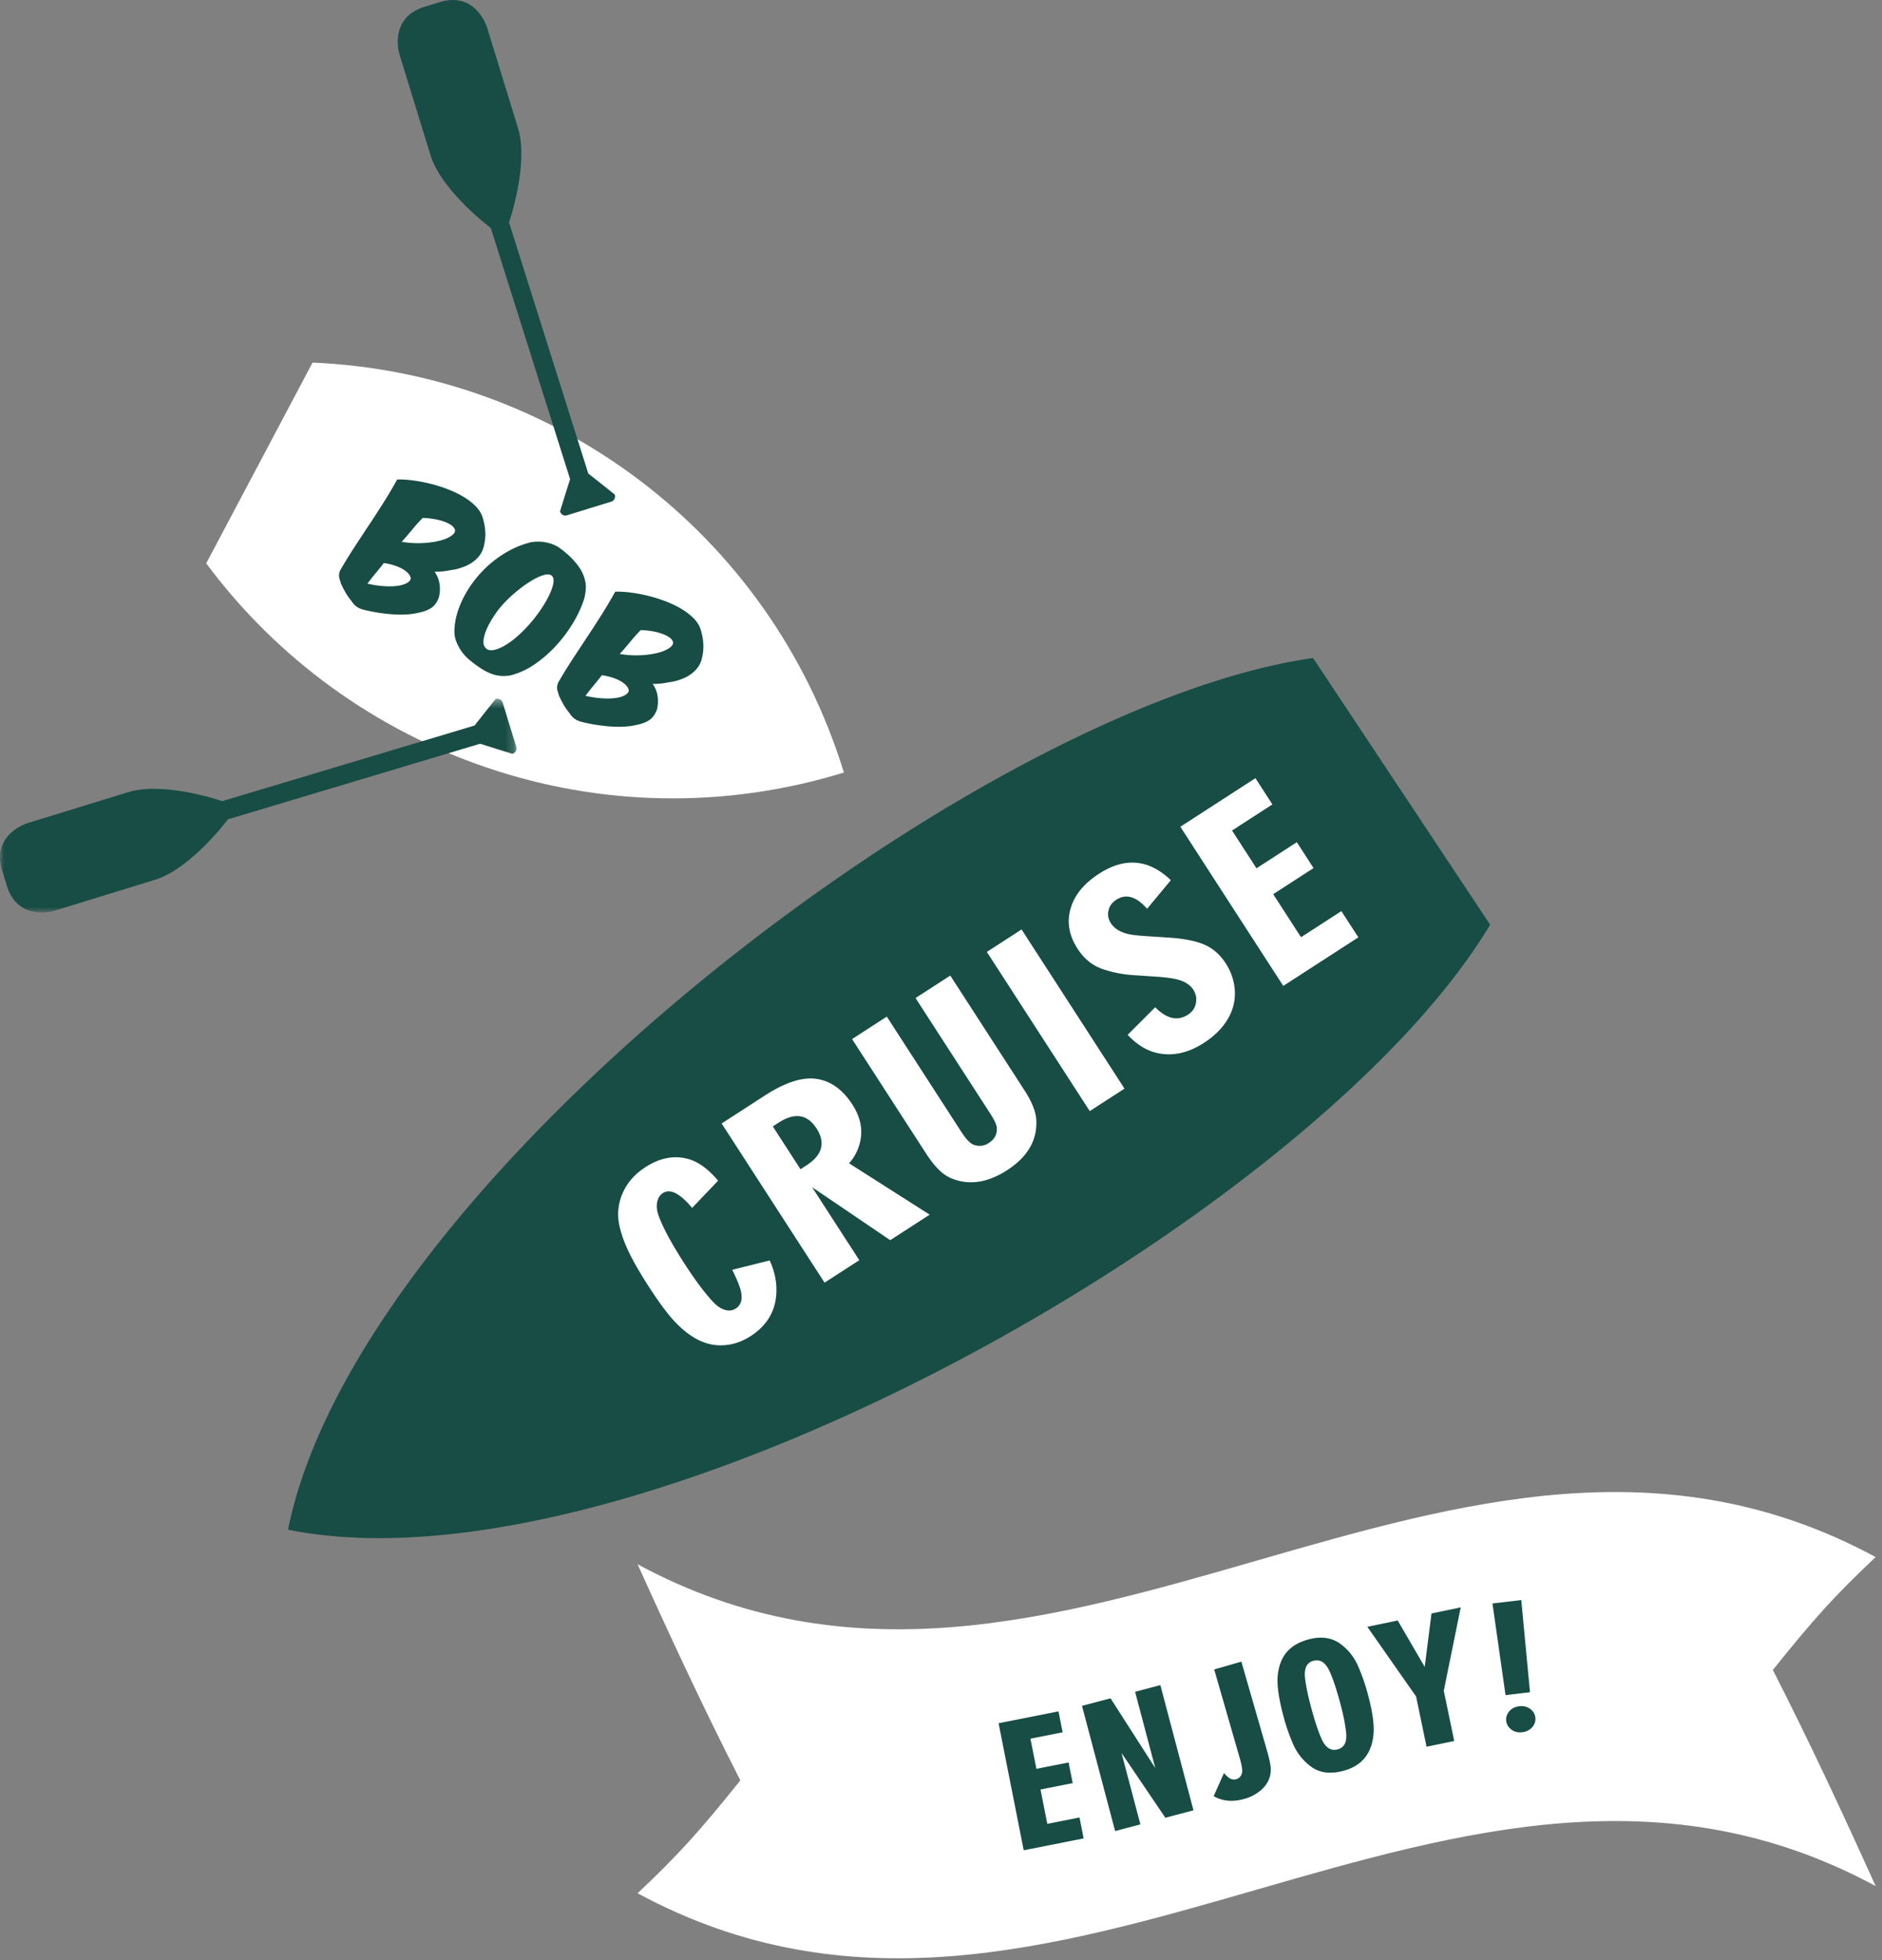
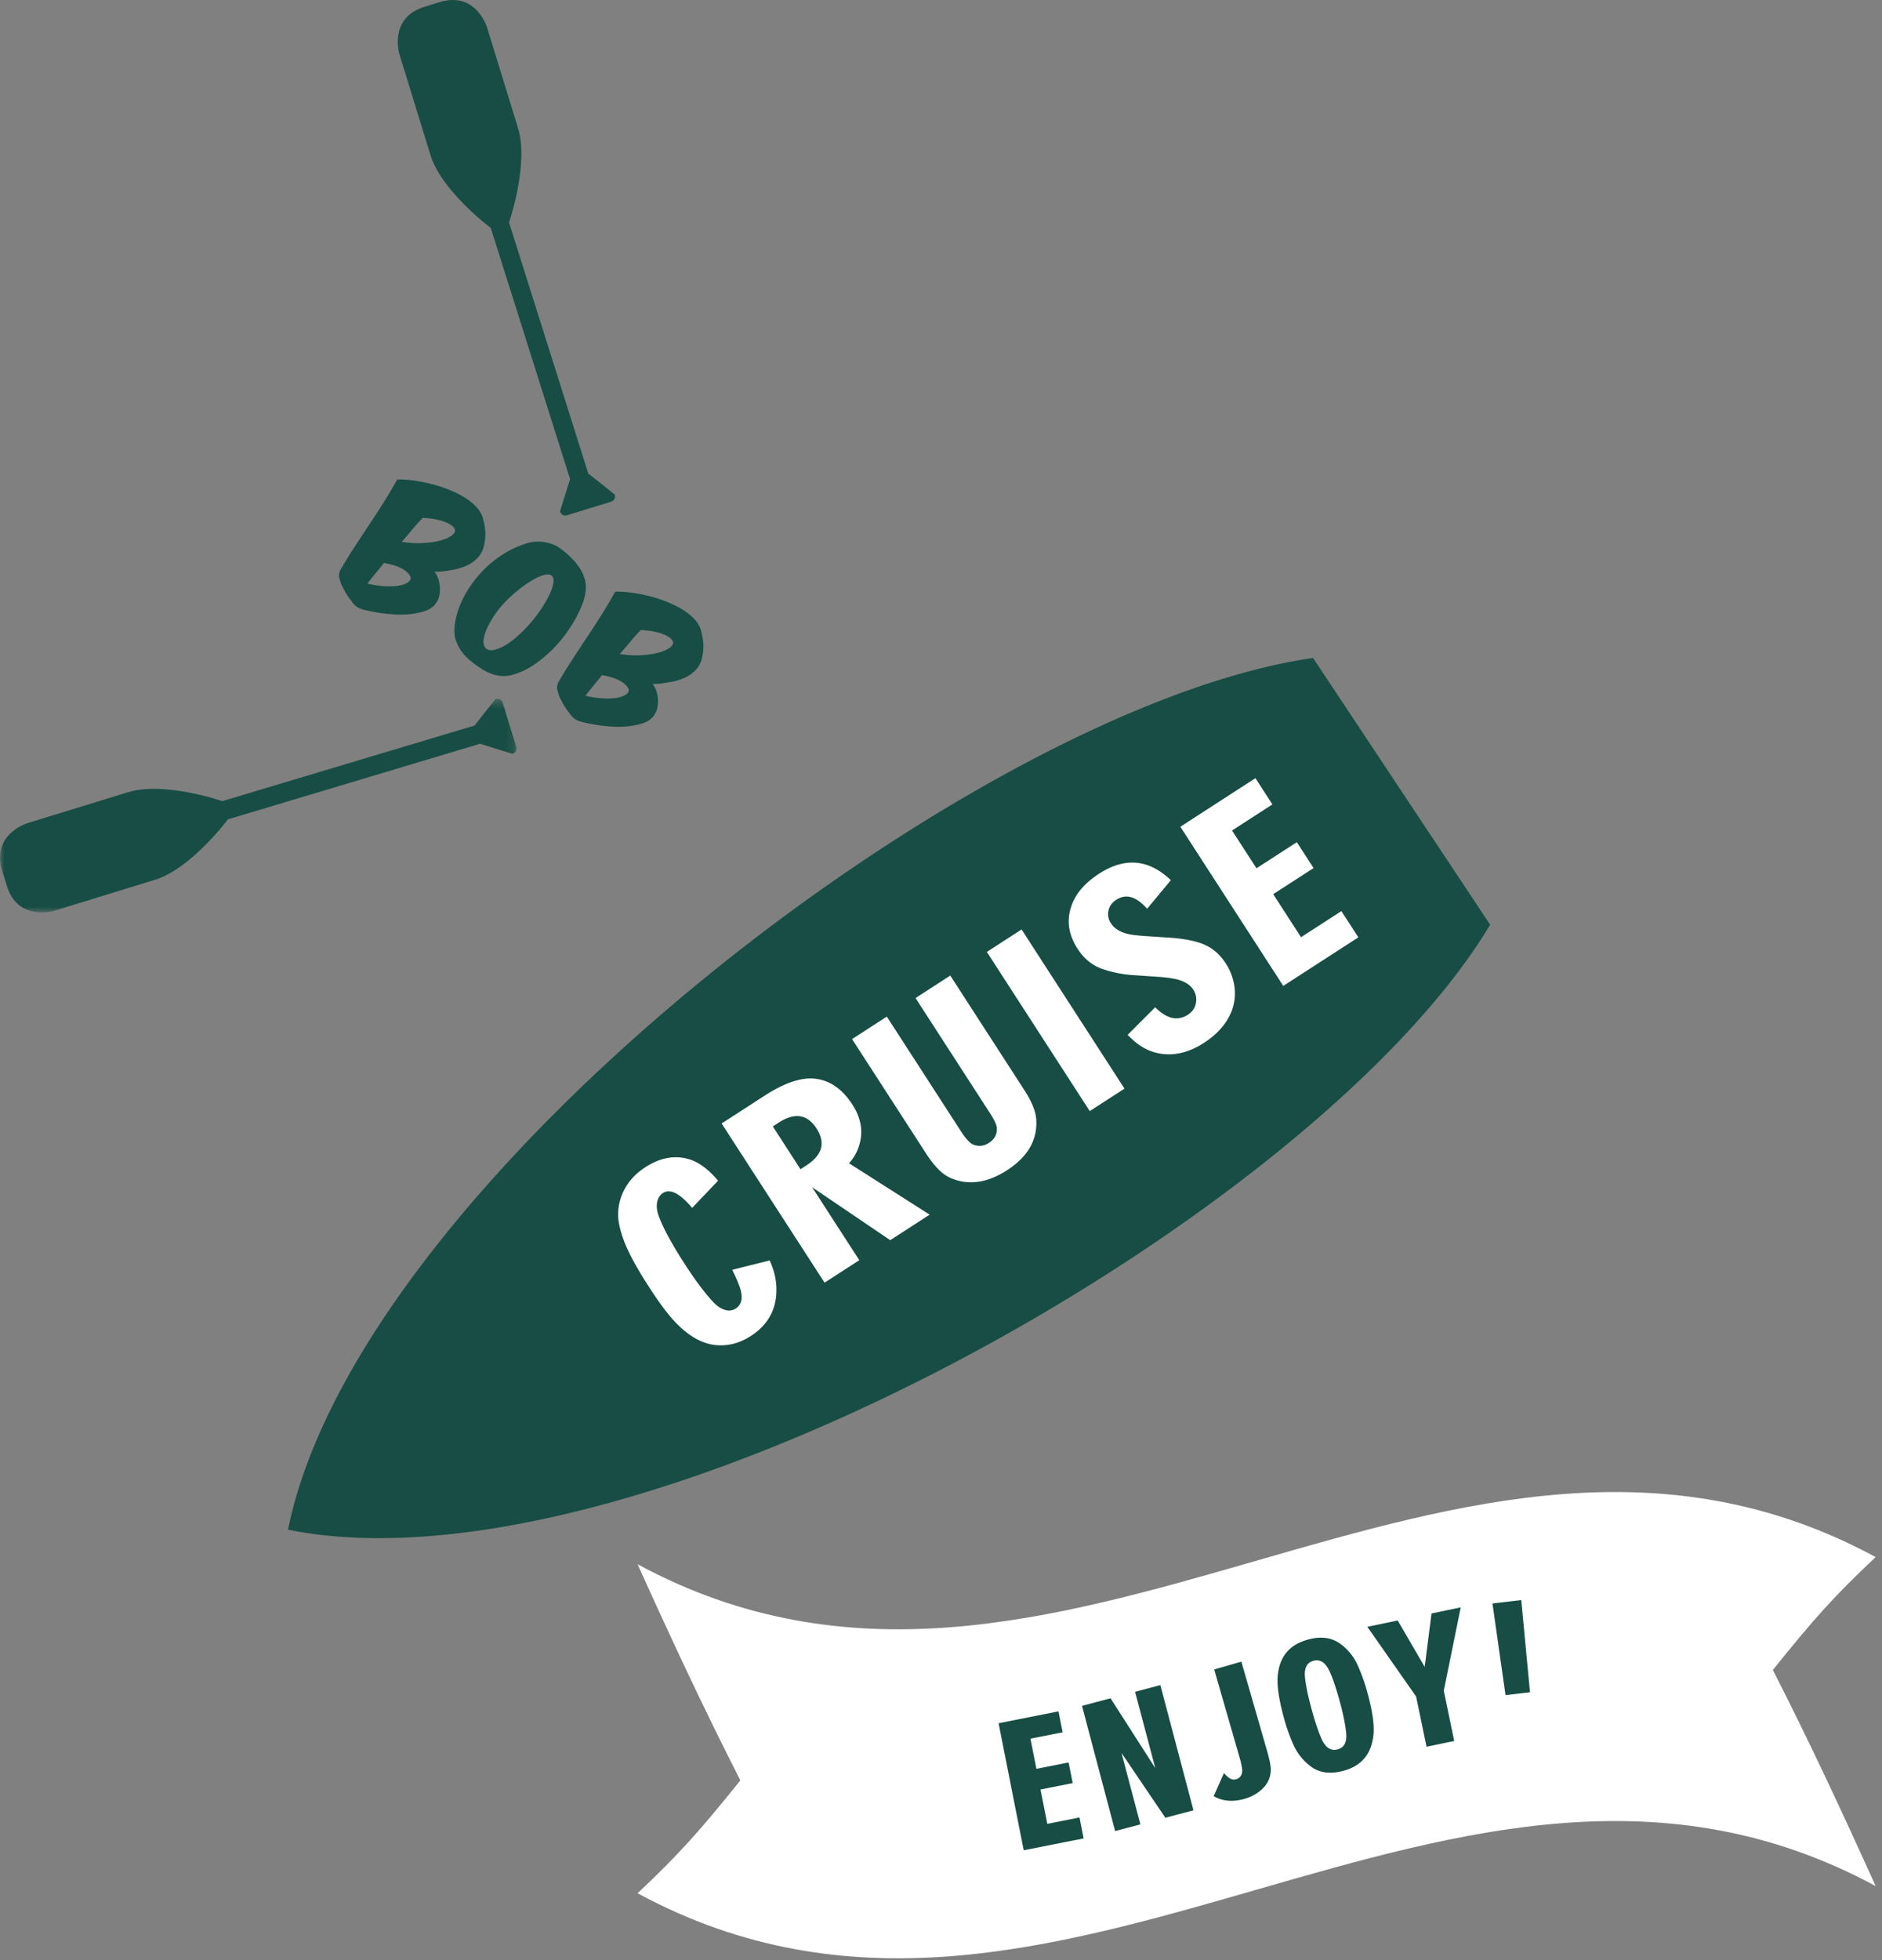
<svg xmlns="http://www.w3.org/2000/svg" xmlns:xlink="http://www.w3.org/1999/xlink" width="218" height="227" viewBox="0 0 218 227">
  <rect x="0" y="0" width="218" height="227" fill="#808080" stroke="none" />
  <defs>
    <path id="a" d="M0 .392h59.833v24.742H0z" />
  </defs>
  <g fill="none" fill-rule="evenodd">
-     <path d="M36.203 41.993l-4.92 9.291-2.476 4.672-4.918 9.282c16.522 22.266 45.848 32.847 73.863 24.227-8.617-28.008-33.845-46.319-61.549-47.472" fill="#FFF" />
    <path d="M56.406 3.146s-1.289-4.189-5.476-2.9l-.883.273-.885.271c-4.188 1.288-2.899 5.477-2.899 5.477l3.597 11.688c1.26 4.094 6.735 8.255 6.987 8.438l9.189 29.094c-.038.066-1.168 3.74-1.168 3.74s.197.636.832.44l2.49-.768 2.58-.793c.637-.195.44-.832.44-.832s-2.998-2.4-3.067-2.435l-9.182-29.083s2.33-6.732 1.042-10.92l-3.597-11.69z" fill="#174D44" />
    <g transform="translate(0 80.534)">
      <mask id="b" fill="#fff">
        <use xlink:href="#a" />
      </mask>
      <path d="M6.266 24.947s-4.188 1.288-5.476-2.9l-.27-.883-.274-.884c-1.289-4.188 2.9-5.477 2.9-5.477l11.689-3.595c4.093-1.26 10.613.93 10.906 1.036l29.227-8.756C55.002 3.419 57.404.42 57.404.42s.638-.196.832.44L59 3.351l.795 2.58c.196.637-.44.832-.44.832s-3.672-1.13-3.739-1.168L26.403 14.35s-4.259 5.712-8.446 7l-11.69 3.597z" fill="#174D44" mask="url(#b)" />
    </g>
    <path d="M48.878 62.895c.73-.034 1.373-.116 1.927-.247.556-.132.998-.3 1.329-.504.33-.203.52-.406.567-.608.03-.168-.037-.34-.2-.516-.164-.176-.41-.337-.736-.484a6.043 6.043 0 0 0-1.196-.372 9.409 9.409 0 0 0-1.599-.186c-.403.399-.795.833-1.177 1.3a40.41 40.41 0 0 1-1.264 1.469c.836.132 1.619.182 2.349.148m-5.385 3.511c-.316.38-.628.774-.935 1.181.654.154 1.275.25 1.862.29.586.041 1.106.033 1.56-.023.451-.057.818-.158 1.097-.304.28-.145.446-.325.5-.538 0-.14-.059-.298-.18-.474-.122-.175-.314-.352-.576-.528a4.339 4.339 0 0 0-.985-.475 8.003 8.003 0 0 0-1.373-.335c-.33.423-.654.825-.97 1.206m7.428 1.289a3.907 3.907 0 0 1-.093 1.519c-.203.531-.49.924-.86 1.178-.37.254-.855.44-1.45.556a7.493 7.493 0 0 1-1.41.207c-.517.031-1.045.028-1.584-.01a19.837 19.837 0 0 1-3.06-.451 5.885 5.885 0 0 1-.606-.162 2.166 2.166 0 0 1-.444-.208 1.955 1.955 0 0 1-.367-.295 3.142 3.142 0 0 1-.357-.458 6.901 6.901 0 0 1-.642-.913 15.264 15.264 0 0 1-.557-1.08 13.369 13.369 0 0 0-.15-.512 1.403 1.403 0 0 1-.071-.417 1.33 1.33 0 0 1 .068-.421c.047-.146.136-.318.267-.52A51.05 51.05 0 0 1 41 63.45c.54-.83 1.105-1.69 1.697-2.58.592-.888 1.174-1.789 1.749-2.7a49.475 49.475 0 0 0 1.559-2.64c.545-.017 1.148.018 1.81.104.661.087 1.334.214 2.017.381.684.168 1.355.38 2.015.634.66.255 1.263.543 1.81.867a7.06 7.06 0 0 1 1.407 1.073c.39.392.663.81.816 1.256.189.592.3 1.179.333 1.76.032.582-.042 1.2-.223 1.855-.11.353-.275.664-.491.934-.217.27-.47.507-.758.711a4.338 4.338 0 0 1-.936.504c-.337.131-.681.239-1.036.325l-1.135.19a7.531 7.531 0 0 1-1.294.086c.32.447.514.942.581 1.485M63 66.59c-.43.123-.912.346-1.443.665-.532.32-1.071.703-1.619 1.149-.546.445-1.035.896-1.467 1.352-.428.444-.819.93-1.176 1.46-.357.53-.649 1.044-.876 1.54-.228.498-.364.954-.408 1.369-.044.415.043.727.26.938.194.199.465.275.814.228.348-.047.746-.188 1.192-.424a8.455 8.455 0 0 0 1.431-.991c.508-.423 1.009-.91 1.503-1.461.415-.45.83-.968 1.244-1.553.413-.585.76-1.15 1.042-1.698.288-.558.48-1.063.578-1.514.097-.45.052-.767-.137-.949-.194-.198-.507-.236-.938-.112m4.862 1.399a5.418 5.418 0 0 1-.25 1.535 13.649 13.649 0 0 1-1.28 2.697c-.559.921-1.212 1.785-1.96 2.593a14.412 14.412 0 0 1-2.445 2.12 8.589 8.589 0 0 1-2.761 1.271 4.142 4.142 0 0 1-1.764-.028c-.552-.136-1.129-.4-1.73-.795a14.355 14.355 0 0 1-1.2-.882 5.44 5.44 0 0 1-1.003-1.055 5.394 5.394 0 0 1-.578-1.06 3.221 3.221 0 0 1-.255-1.19 7.506 7.506 0 0 1 .292-2.053c.2-.716.489-1.429.867-2.138a12.91 12.91 0 0 1 1.376-2.056 12.99 12.99 0 0 1 1.801-1.816 12.584 12.584 0 0 1 2.144-1.43 10.437 10.437 0 0 1 2.407-.91 4.67 4.67 0 0 1 1.752.032c.622.122 1.158.348 1.61.68.584.427 1.11.895 1.575 1.403.466.508.812 1.01 1.036 1.507.246.564.369 1.09.366 1.575M74.136 75.885c.73-.034 1.373-.117 1.927-.248.555-.131.998-.299 1.329-.503.33-.204.52-.407.567-.608.03-.168-.037-.34-.2-.516-.164-.176-.41-.338-.736-.484a6.043 6.043 0 0 0-1.196-.372 9.452 9.452 0 0 0-1.599-.187c-.403.4-.795.833-1.177 1.3a40.41 40.41 0 0 1-1.264 1.47c.836.132 1.618.182 2.349.148m-5.385 3.51c-.316.381-.628.775-.936 1.182.655.153 1.276.25 1.863.29.586.04 1.106.033 1.559-.024.452-.056.818-.158 1.098-.303.28-.146.446-.325.499-.538.001-.14-.058-.298-.18-.474-.121-.175-.314-.352-.575-.529a4.33 4.33 0 0 0-.985-.474 7.967 7.967 0 0 0-1.373-.336c-.33.423-.654.826-.97 1.206m7.428 1.29a3.908 3.908 0 0 1-.093 1.519c-.203.531-.49.924-.86 1.178-.37.254-.855.44-1.451.556a7.525 7.525 0 0 1-1.41.207c-.516.031-1.044.028-1.583-.01a19.871 19.871 0 0 1-3.06-.451 5.853 5.853 0 0 1-.606-.163 2.166 2.166 0 0 1-.444-.207 1.958 1.958 0 0 1-.367-.295 3.094 3.094 0 0 1-.357-.459 6.87 6.87 0 0 1-.642-.912 15.264 15.264 0 0 1-.557-1.08 12.902 12.902 0 0 0-.15-.512 1.406 1.406 0 0 1-.071-.418 1.329 1.329 0 0 1 .068-.42c.047-.146.136-.319.267-.52.39-.675.855-1.428 1.395-2.258.54-.83 1.105-1.69 1.697-2.58.592-.888 1.174-1.789 1.749-2.7a49.475 49.475 0 0 0 1.559-2.64c.545-.017 1.148.018 1.81.104.661.087 1.334.213 2.017.381.684.168 1.355.38 2.015.634.66.255 1.262.543 1.81.867a7.051 7.051 0 0 1 1.407 1.073c.39.392.663.81.815 1.256.19.592.301 1.179.334 1.76.032.582-.042 1.2-.223 1.855a2.84 2.84 0 0 1-.491.934c-.217.27-.47.507-.758.711a4.349 4.349 0 0 1-.936.503c-.337.132-.681.24-1.036.326l-1.135.19a7.533 7.533 0 0 1-1.294.086c.32.447.514.941.581 1.485" fill="#174D44" />
    <path d="M217.264 180.32c-48.86-26.42-94.555 27.253-143.41.831 3.804 8.425 7.695 16.796 11.906 25.028-4.763 5.928-7.144 8.589-11.907 13.072 48.856 26.422 94.551-27.25 143.41-.83-3.804-8.426-7.7-16.793-11.906-25.027 4.76-5.932 7.143-8.589 11.907-13.074" fill="#FFF" />
-     <path fill="#174D44" d="M115.67 199.564l6.94-1.374.48 2.425-3.73.738.691 3.491 3.73-.737.474 2.392-3.73.739.787 3.976 3.73-.738.48 2.425-6.94 1.373zM125.333 197.551l3.307-.875 5.181 8.084-2.338-8.836 2.926-.775 3.836 14.498-3.258.862-5.08-7.509 2.189 8.274-2.927.775zM143.792 192.429l2.929 10.166c.306 1.063.465 1.806.476 2.23.029.96-.338 1.777-1.098 2.454a4.935 4.935 0 0 1-1.93 1.036c-1.356.39-2.55.289-3.584-.305l1.189-2.675c.199.217.365.379.498.485.3.241.608.317.923.226a.907.907 0 0 0 .529-.387c.124-.192.18-.412.168-.66-.028-.365-.123-.83-.285-1.392l-2.96-10.272 3.145-.906zM152.13 192.335c-.753.204-1.075.85-.967 1.936.1.936.353 2.15.758 3.641.399 1.47.792 2.64 1.18 3.505.456.992 1.072 1.383 1.848 1.172.768-.208 1.094-.854.978-1.938-.097-.953-.335-2.13-.714-3.529-.441-1.626-.85-2.832-1.224-3.618-.464-.99-1.084-1.38-1.86-1.169m-.569-2.475c1.425-.386 2.636-.233 3.631.46a6.213 6.213 0 0 1 2.074 2.523 22 22 0 0 1 1.166 3.315c.554 2.043.775 3.622.661 4.738-.223 2.216-1.372 3.605-3.447 4.168-1.504.408-2.746.263-3.726-.435a6.343 6.343 0 0 1-2.074-2.523 21.075 21.075 0 0 1-1.143-3.23c-.571-2.106-.804-3.716-.698-4.83.133-1.327.591-2.346 1.376-3.06.543-.504 1.27-.88 2.18-1.126M158.384 188.395l3.518-.732 3.128 5.376.787-6.19 3.385-.704-1.964 9.655 1.21 5.82-3.205.665-1.21-5.819zM175.992 197.592c.456-.054.868.045 1.237.296.36.26.566.597.615 1.012.049.414-.072.79-.363 1.127-.3.33-.686.523-1.158.579-.472.056-.885-.043-1.237-.297-.362-.266-.567-.604-.615-1.011-.048-.407.073-.783.363-1.127.283-.328.67-.522 1.158-.58zm-3.114-11.9l3.336-.395 1.012 10.678-2.835.334-1.513-10.618zM172.609 107.087l-8.198-12.343-4.123-6.208-8.189-12.334C113.409 81.69 41.526 136.655 33.361 177.15c40.486 8.163 119.188-36.526 139.248-70.064" />
+     <path fill="#174D44" d="M115.67 199.564l6.94-1.374.48 2.425-3.73.738.691 3.491 3.73-.737.474 2.392-3.73.739.787 3.976 3.73-.738.48 2.425-6.94 1.373zM125.333 197.551l3.307-.875 5.181 8.084-2.338-8.836 2.926-.775 3.836 14.498-3.258.862-5.08-7.509 2.189 8.274-2.927.775zM143.792 192.429l2.929 10.166c.306 1.063.465 1.806.476 2.23.029.96-.338 1.777-1.098 2.454a4.935 4.935 0 0 1-1.93 1.036c-1.356.39-2.55.289-3.584-.305l1.189-2.675c.199.217.365.379.498.485.3.241.608.317.923.226a.907.907 0 0 0 .529-.387c.124-.192.18-.412.168-.66-.028-.365-.123-.83-.285-1.392l-2.96-10.272 3.145-.906zM152.13 192.335c-.753.204-1.075.85-.967 1.936.1.936.353 2.15.758 3.641.399 1.47.792 2.64 1.18 3.505.456.992 1.072 1.383 1.848 1.172.768-.208 1.094-.854.978-1.938-.097-.953-.335-2.13-.714-3.529-.441-1.626-.85-2.832-1.224-3.618-.464-.99-1.084-1.38-1.86-1.169m-.569-2.475c1.425-.386 2.636-.233 3.631.46a6.213 6.213 0 0 1 2.074 2.523 22 22 0 0 1 1.166 3.315c.554 2.043.775 3.622.661 4.738-.223 2.216-1.372 3.605-3.447 4.168-1.504.408-2.746.263-3.726-.435a6.343 6.343 0 0 1-2.074-2.523 21.075 21.075 0 0 1-1.143-3.23c-.571-2.106-.804-3.716-.698-4.83.133-1.327.591-2.346 1.376-3.06.543-.504 1.27-.88 2.18-1.126M158.384 188.395l3.518-.732 3.128 5.376.787-6.19 3.385-.704-1.964 9.655 1.21 5.82-3.205.665-1.21-5.819zM175.992 197.592zm-3.114-11.9l3.336-.395 1.012 10.678-2.835.334-1.513-10.618zM172.609 107.087l-8.198-12.343-4.123-6.208-8.189-12.334C113.409 81.69 41.526 136.655 33.361 177.15c40.486 8.163 119.188-36.526 139.248-70.064" />
    <path d="M83.179 136.732l-3.005 3.15c-1.42-1.687-2.548-2.259-3.385-1.718-.343.222-.562.562-.66 1.02-.096.46-.053.962.128 1.508.488 1.395 1.512 3.3 3.072 5.712 1.212 1.873 2.305 3.33 3.279 4.373.45.476.905.781 1.366.918.46.136.876.084 1.25-.158.736-.476.877-1.34.425-2.592a16.47 16.47 0 0 0-.837-1.892l4.34-1.083c.445.952.7 1.91.767 2.876.166 2.535-.82 4.494-2.957 5.877-1.341.867-2.75 1.21-4.226 1.028-1.593-.208-3.168-1.162-4.726-2.862-.79-.868-1.732-2.148-2.827-3.841-1.054-1.63-1.848-3.006-2.381-4.13-.534-1.123-.898-2.177-1.091-3.163-.245-1.284-.078-2.542.5-3.771.532-1.123 1.382-2.063 2.553-2.82 1.612-1.043 3.209-1.373 4.787-.99 1.23.29 2.44 1.143 3.628 2.558M92.724 135.405l.68-.44c1.855-1.2 2.248-2.628 1.176-4.285-1.065-1.648-2.526-1.871-4.381-.672l-.68.44 3.205 4.957zm-9.134-5.298l5.007-3.239c2.259-1.46 4.183-2.11 5.774-1.952 1.733.182 3.188 1.182 4.364 3 1.072 1.657 1.303 3.32.696 4.99a5.338 5.338 0 0 1-1.082 1.81l9.34 5.95-4.568 2.955-9.052-6.136 5.468 8.454-4.024 2.602-11.923-18.434zM106.052 115.58l4.023-2.602 8.603 13.302c.862 1.333 1.315 2.477 1.36 3.43.123 2.335-1.006 4.272-3.385 5.81-1.856 1.2-3.64 1.626-5.352 1.278-.91-.19-1.66-.542-2.249-1.055-.6-.53-1.183-1.233-1.748-2.106L98.7 120.334l4.023-2.602 8.604 13.303c.57.882 1.06 1.395 1.467 1.54.613.217 1.196.146 1.75-.212.666-.431.973-1.018.92-1.764-.022-.342-.291-.915-.81-1.716l-8.603-13.303zM118.333 107.637l11.922 18.434-4.023 2.603-11.922-18.435zM135.623 101.933l-2.75 3.31c-1.25-1.424-2.435-1.776-3.555-1.052-.504.326-.81.748-.92 1.265a1.888 1.888 0 0 0 .283 1.465c.396.612 1.073 1.03 2.032 1.252.39.093 1.077.172 2.063.237l2.846.188c1.562.115 2.816.363 3.765.746 1.05.431 1.914 1.169 2.59 2.213a6.488 6.488 0 0 1 1.023 2.777c.117.977 0 1.913-.353 2.804-.572 1.417-1.634 2.627-3.186 3.631-1.906 1.233-3.788 1.607-5.646 1.123-1.142-.307-2.207-.992-3.193-2.053l3.19-3.193c1.33 1.349 2.595 1.636 3.795.859.484-.313.785-.731.904-1.255.131-.595.036-1.14-.285-1.635-.39-.603-1.07-1.013-2.039-1.229-.533-.116-1.196-.203-1.993-.262l-3.005-.202a13.713 13.713 0 0 1-3.26-.63c-1.28-.386-2.315-1.191-3.107-2.416-1.089-1.683-1.31-3.385-.664-5.106.516-1.368 1.566-2.565 3.15-3.588 2.995-1.937 5.766-1.687 8.315.75M136.724 95.743l8.697-5.625 1.966 3.038-4.674 3.023 2.83 4.376 4.673-3.023 1.94 2.998-4.675 3.023 3.223 4.983 4.675-3.022 1.965 3.038-8.697 5.625z" fill="#FFF" />
  </g>
</svg>